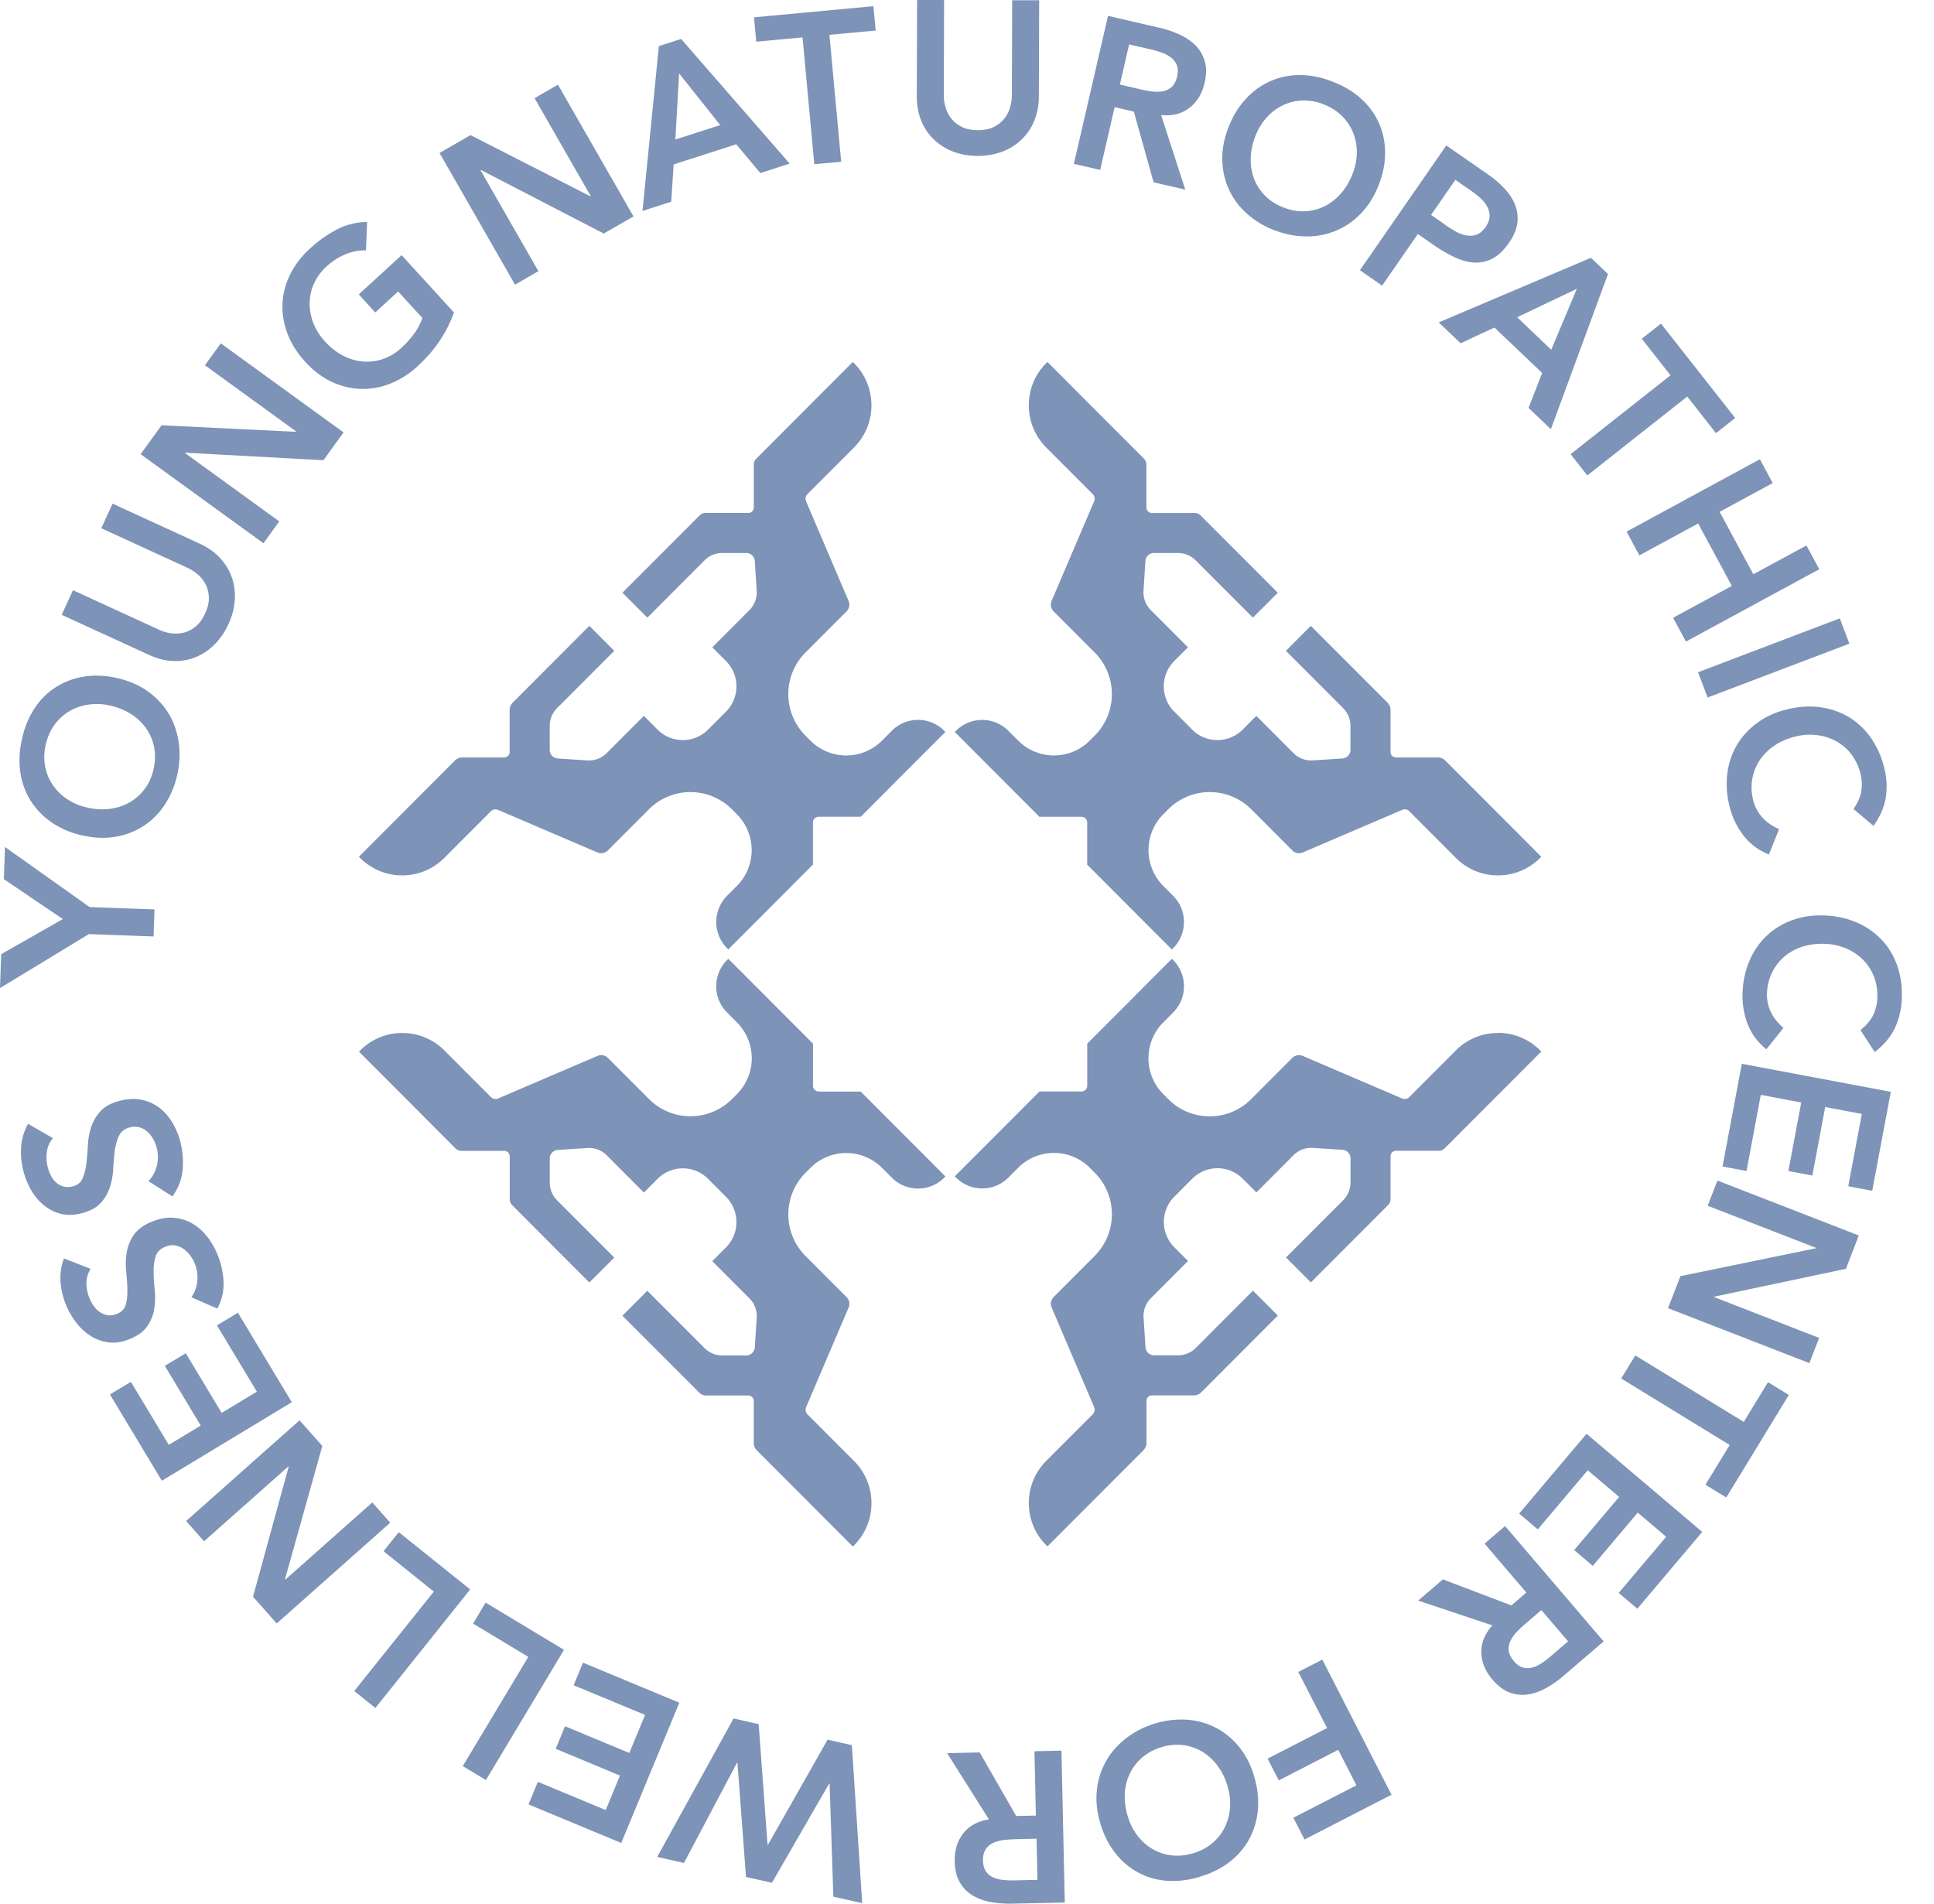
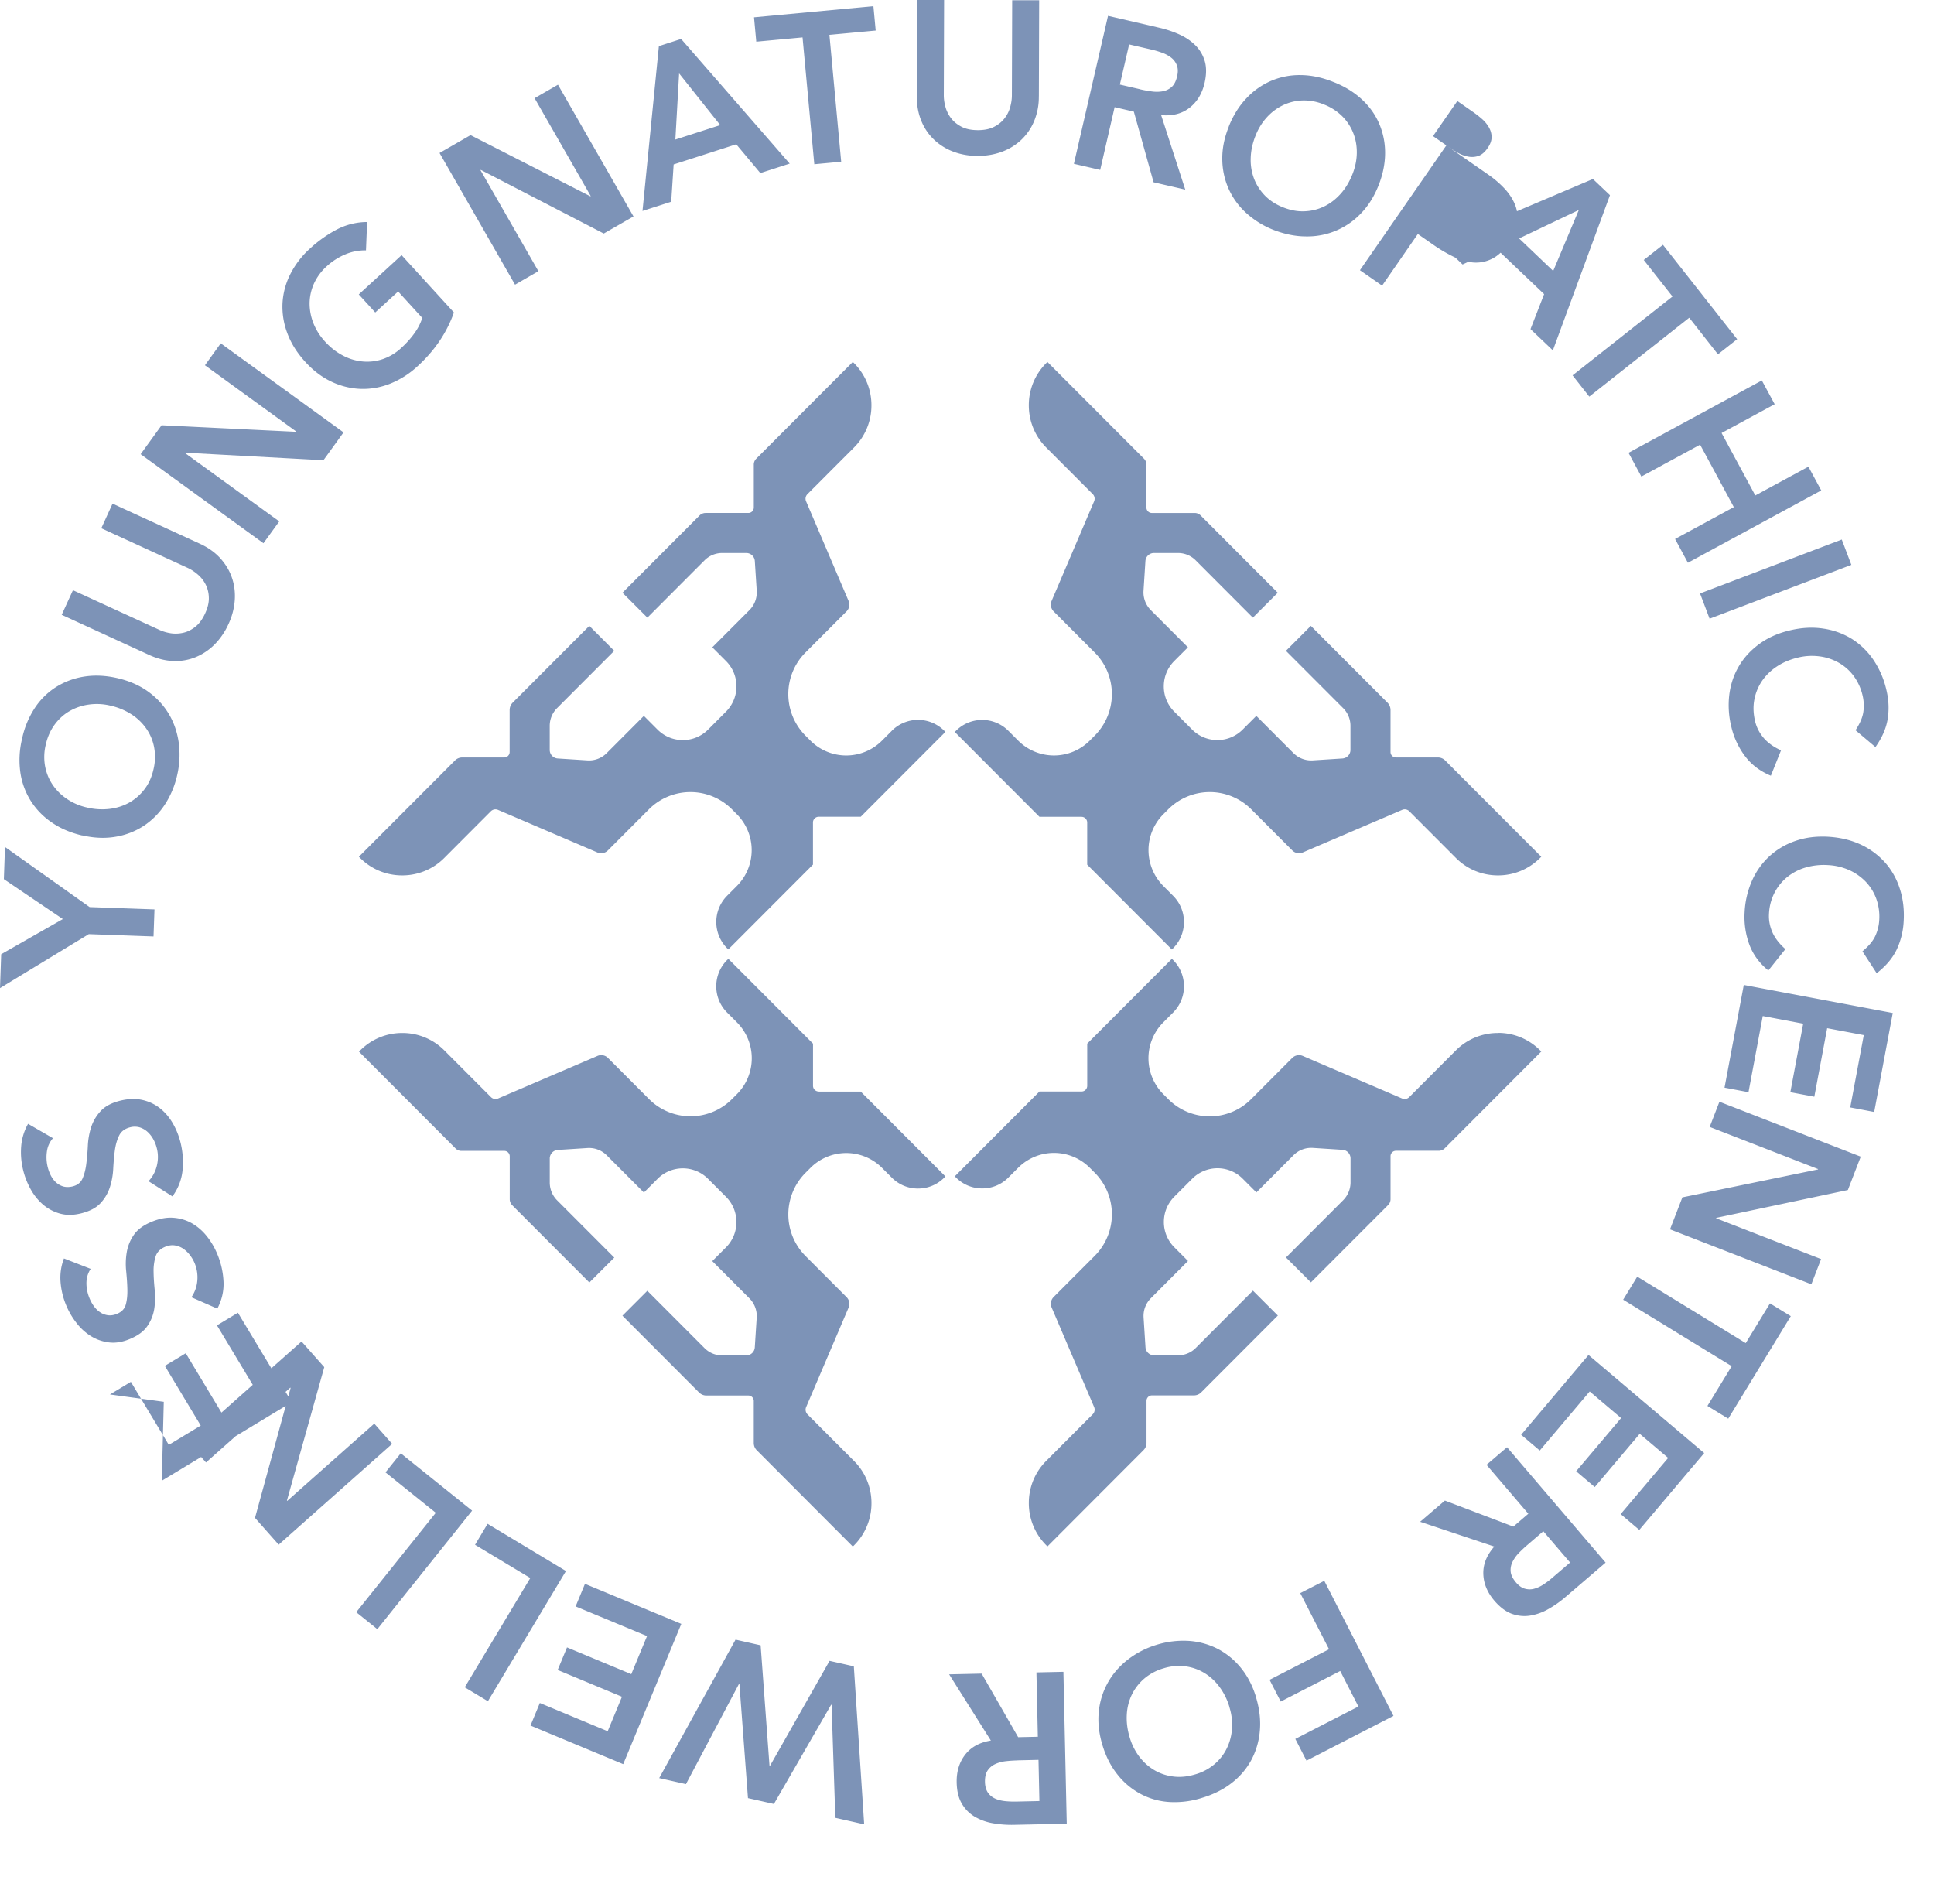
<svg xmlns="http://www.w3.org/2000/svg" width="127" height="125" fill="none">
-   <path fill="#7D93B7" d="M53.763 71.669a.375.375 0 0 1-.375-.376v-2.766l-5.56-5.57-.079.078a2.423 2.423 0 0 0-.715 1.725c0 .654.254 1.264.715 1.725l.648.65a3.336 3.336 0 0 1 0 4.702l-.332.332a3.85 3.85 0 0 1-5.443 0l-2.698-2.703a.622.622 0 0 0-.691-.133l-6.521 2.793a.425.425 0 0 1-.477-.094l-3.053-3.058a3.877 3.877 0 0 0-2.765-1.147 3.877 3.877 0 0 0-2.765 1.147l-.078.078 6.342 6.356a.54.54 0 0 0 .39.16h2.812c.195 0 .355.161.355.357v2.816a.56.56 0 0 0 .16.392l5.069 5.077 1.636-1.635-3.757-3.763a1.655 1.655 0 0 1-.48-1.162v-1.58c0-.298.23-.544.527-.564l1.949-.125c.472-.031.933.145 1.265.477l2.44 2.445.902-.903a2.339 2.339 0 0 1 3.308 0l1.183 1.185c.441.442.683 1.033.683 1.659a2.34 2.34 0 0 1-.683 1.658l-.902.904 2.44 2.445c.332.332.508.794.477 1.267l-.125 1.952a.564.564 0 0 1-.563.528h-1.577c-.437 0-.851-.172-1.16-.48l-3.756-3.764-1.636 1.635 5.033 5.043c.129.129.3.199.48.199h2.757c.195 0 .355.16.355.356v2.762c0 .18.07.352.2.48l6.306 6.319.078-.079a3.89 3.89 0 0 0 1.144-2.77 3.89 3.89 0 0 0-1.144-2.769l-3.054-3.059a.44.44 0 0 1-.093-.477l2.788-6.533a.625.625 0 0 0-.133-.692l-2.698-2.703a3.868 3.868 0 0 1 0-5.454l.332-.332a3.321 3.321 0 0 1 4.693 0l.645.645a2.41 2.41 0 0 0 1.721.716c.653 0 1.262-.254 1.723-.716l.078-.078-5.56-5.57h-2.761v-.008Zm17.256-18.036c.206 0 .374.168.374.375v2.766l5.56 5.57.079-.078c.46-.461.715-1.072.715-1.725s-.254-1.263-.715-1.725l-.644-.646a3.336 3.336 0 0 1 0-4.702l.331-.332a3.85 3.85 0 0 1 5.444 0l2.698 2.703a.623.623 0 0 0 .691.133l6.521-2.793a.425.425 0 0 1 .477.094l3.053 3.059a3.877 3.877 0 0 0 2.765 1.146 3.878 3.878 0 0 0 2.765-1.146l.078-.078-6.307-6.318a.676.676 0 0 0-.48-.2h-2.757a.357.357 0 0 1-.355-.355v-2.762a.688.688 0 0 0-.2-.481l-5.033-5.043-1.636 1.64 3.757 3.762c.308.31.48.724.48 1.162v1.58c0 .298-.23.544-.527.564l-1.949.125a1.65 1.65 0 0 1-1.265-.477l-2.44-2.445-.902.904a2.342 2.342 0 0 1-3.308 0l-1.183-1.186a2.333 2.333 0 0 1-.683-1.658c0-.626.242-1.213.683-1.659l.902-.904-2.44-2.444a1.648 1.648 0 0 1-.477-1.268l.125-1.952a.564.564 0 0 1 .563-.528h1.577c.437 0 .851.172 1.16.481l3.756 3.763 1.636-1.635-5.068-5.077a.542.542 0 0 0-.39-.16h-2.812a.357.357 0 0 1-.356-.357V30.51a.56.56 0 0 0-.16-.392l-6.341-6.352-.078.078a3.891 3.891 0 0 0-1.144 2.77c0 1.048.406 2.03 1.144 2.77l3.053 3.058c.125.125.16.313.09.477l-2.788 6.533a.625.625 0 0 0 .133.693l2.698 2.703a3.867 3.867 0 0 1 0 5.453l-.332.332a3.321 3.321 0 0 1-4.693 0l-.648-.649a2.431 2.431 0 0 0-3.44 0l-.079.078 5.56 5.57h2.761Zm-12.456-5.649-.648.65a3.321 3.321 0 0 1-4.693 0l-.332-.333a3.868 3.868 0 0 1 0-5.453l2.698-2.703a.625.625 0 0 0 .133-.693l-2.788-6.533a.427.427 0 0 1 .093-.477l3.054-3.059a3.891 3.891 0 0 0 1.144-2.77c0-1.048-.406-2.03-1.144-2.77l-.078-.077-6.342 6.353a.544.544 0 0 0-.16.39v2.817c0 .196-.16.356-.355.356h-2.812a.559.559 0 0 0-.39.16l-5.068 5.078 1.636 1.635 3.756-3.763a1.632 1.632 0 0 1 1.16-.481h1.577c.297 0 .543.23.563.528l.125 1.952a1.65 1.65 0 0 1-.477 1.268l-2.44 2.444.902.904c.441.442.683 1.033.683 1.659a2.34 2.34 0 0 1-.683 1.658l-1.183 1.186a2.325 2.325 0 0 1-1.656.684c-.625 0-1.21-.242-1.656-.684l-.902-.904-2.44 2.445a1.636 1.636 0 0 1-1.265.477l-1.949-.125a.564.564 0 0 1-.527-.563v-1.58c0-.439.172-.853.48-1.163l3.757-3.763-1.636-1.639-5.034 5.043a.688.688 0 0 0-.199.48v2.762c0 .196-.16.356-.355.356h-2.757a.67.67 0 0 0-.48.2l-6.307 6.318.078.078a3.877 3.877 0 0 0 2.765 1.146 3.877 3.877 0 0 0 2.765-1.146l3.053-3.06a.431.431 0 0 1 .477-.093l6.52 2.793c.239.102.508.05.692-.133l2.698-2.703a3.85 3.85 0 0 1 5.444 0l.331.332a3.336 3.336 0 0 1 0 4.702l-.644.646a2.442 2.442 0 0 0 0 3.446l.078.078 5.56-5.57v-2.766c0-.207.169-.375.376-.375h2.76l5.56-5.57-.077-.079a2.432 2.432 0 0 0-3.44 0v.004Zm39.801 19.843a3.883 3.883 0 0 0-2.765 1.147l-3.053 3.058a.431.431 0 0 1-.477.094l-6.52-2.793a.63.63 0 0 0-.692.133L82.16 72.17a3.825 3.825 0 0 1-2.722 1.13 3.825 3.825 0 0 1-2.721-1.13l-.332-.333a3.336 3.336 0 0 1 0-4.702l.648-.65c.46-.461.715-1.071.715-1.725 0-.653-.254-1.263-.715-1.725l-.078-.078-5.56 5.57v2.766a.375.375 0 0 1-.376.376h-2.76l-5.56 5.57.077.078c.461.462 1.07.716 1.722.716a2.41 2.41 0 0 0 1.722-.716l.645-.645a3.321 3.321 0 0 1 4.693 0l.332.332a3.868 3.868 0 0 1 0 5.454l-2.698 2.703a.625.625 0 0 0-.133.692l2.788 6.533a.432.432 0 0 1-.09.477l-3.053 3.06a3.891 3.891 0 0 0-1.144 2.769 3.89 3.89 0 0 0 1.144 2.769l.078.079 6.306-6.318c.13-.129.2-.301.2-.481v-2.762c0-.195.16-.356.355-.356H78.4c.18 0 .351-.07.48-.2l5.033-5.042-1.636-1.635-3.756 3.763a1.633 1.633 0 0 1-1.16.481h-1.578a.564.564 0 0 1-.562-.528l-.125-1.952c-.031-.47.145-.935.477-1.267l2.44-2.445-.902-.904a2.334 2.334 0 0 1-.683-1.658c0-.626.242-1.213.683-1.659l1.183-1.185a2.342 2.342 0 0 1 3.308 0l.902.903 2.44-2.445a1.636 1.636 0 0 1 1.265-.477l1.949.125c.297.02.527.266.527.564v1.58c0 .43-.176.857-.48 1.162l-3.757 3.763 1.636 1.635 5.069-5.077a.545.545 0 0 0 .16-.391v-2.817c0-.196.16-.356.355-.356h2.812a.566.566 0 0 0 .39-.16l6.342-6.357-.078-.078a3.878 3.878 0 0 0-2.765-1.146l-.004.007ZM5.826 61.34 0 64.88l.078-2.225 4.05-2.308-3.874-2.621.074-2.113 5.557 3.947 4.26.153-.063 1.776-4.256-.153v.004Zm-.42-6.48c-.777-.18-1.453-.47-2.03-.873a4.823 4.823 0 0 1-1.38-1.44 4.79 4.79 0 0 1-.663-1.857 5.867 5.867 0 0 1 .11-2.152 5.898 5.898 0 0 1 .815-2.01 4.682 4.682 0 0 1 1.398-1.401 4.874 4.874 0 0 1 1.863-.7c.691-.11 1.421-.078 2.198.101.758.177 1.418.462 1.98.861.562.399 1.015.88 1.359 1.44.344.559.566 1.185.672 1.873a5.917 5.917 0 0 1-.09 2.18 5.89 5.89 0 0 1-.836 1.983 4.86 4.86 0 0 1-1.398 1.384 4.82 4.82 0 0 1-1.839.697c-.68.113-1.398.082-2.16-.094v.008Zm.304-1.839a4.26 4.26 0 0 0 1.496.09c.476-.059.906-.2 1.292-.418.387-.22.719-.513.996-.877s.473-.798.586-1.302a3.45 3.45 0 0 0 .043-1.436 3.19 3.19 0 0 0-.512-1.232 3.477 3.477 0 0 0-.98-.943 4.294 4.294 0 0 0-1.382-.571 3.776 3.776 0 0 0-1.414-.07 3.467 3.467 0 0 0-1.261.426c-.383.219-.71.516-.984.888-.273.371-.469.81-.582 1.31a3.417 3.417 0 0 0-.047 1.428c.086.45.25.857.5 1.22.246.364.562.677.949.935a3.8 3.8 0 0 0 1.3.552ZM13.12 35.7c.546.25.996.57 1.347.957.351.392.61.818.765 1.284.16.465.219.958.184 1.478a4.462 4.462 0 0 1-.414 1.561 4.55 4.55 0 0 1-.91 1.334 3.799 3.799 0 0 1-1.238.833 3.49 3.49 0 0 1-1.472.255c-.523-.016-1.058-.153-1.6-.403l-5.73-2.63.739-1.615 5.677 2.605c.223.102.469.177.742.22.274.043.55.03.828-.032.277-.062.539-.195.793-.395.25-.2.465-.493.64-.876.176-.383.258-.736.242-1.056a1.988 1.988 0 0 0-.218-.86 2.137 2.137 0 0 0-.516-.646c-.21-.18-.43-.321-.648-.423l-5.678-2.605.738-1.616 5.729 2.63Zm-3.888-5.873 1.379-1.905 8.82.43.017-.023-5.99-4.346 1.038-1.44 8.064 5.848-1.32 1.827-9.071-.493-.016.024 6.185 4.487L17.3 35.67l-8.064-5.848-.004.004Zm20.572-9.299c-.465 1.314-1.257 2.488-2.378 3.513a5.794 5.794 0 0 1-1.812 1.154 4.8 4.8 0 0 1-1.937.34 4.867 4.867 0 0 1-1.91-.473c-.624-.294-1.198-.728-1.721-1.303-.539-.59-.93-1.212-1.175-1.873a4.901 4.901 0 0 1-.32-1.968 4.792 4.792 0 0 1 .507-1.905 5.768 5.768 0 0 1 1.312-1.706 8.227 8.227 0 0 1 1.761-1.244 4.35 4.35 0 0 1 1.976-.485l-.074 1.862a3.27 3.27 0 0 0-1.34.254 4.18 4.18 0 0 0-1.234.787 3.453 3.453 0 0 0-.847 1.15 3.24 3.24 0 0 0-.281 1.287c0 .442.082.876.25 1.306.172.43.422.83.757 1.197.36.396.754.704 1.18.924a3.41 3.41 0 0 0 1.3.39c.441.04.882-.01 1.316-.156a3.395 3.395 0 0 0 1.222-.739c.332-.305.617-.622.855-.954a3.65 3.65 0 0 0 .52-1.01l-1.586-1.737-1.503 1.377-1.082-1.185 2.812-2.578 3.436 3.763-.004.012Zm-.943-10.482L30.9 8.872l7.868 4.017.023-.015-3.686-6.427 1.535-.885 4.959 8.65-1.952 1.122-8.072-4.178-.023.016 3.803 6.635-1.534.884-4.96-8.65v.005Zm14.406-7.018 1.46-.47 7.13 8.184-1.928.622-1.582-1.89-4.111 1.323-.16 2.449-1.886.606 1.077-10.824Zm4.026 5.183L44.595 4.82l-.246 4.342 2.944-.947v-.004ZM52.7 2.456l-3.038.282-.148-1.6 7.84-.732.149 1.6-3.038.282.773 8.332-1.765.164-.773-8.332v.004Zm15.516 3.877a4.1 4.1 0 0 1-.312 1.628 3.614 3.614 0 0 1-.848 1.228 3.76 3.76 0 0 1-1.269.778c-.488.18-1.019.27-1.59.27-.57 0-1.1-.094-1.588-.277a3.736 3.736 0 0 1-1.27-.787 3.51 3.51 0 0 1-.839-1.236c-.2-.485-.3-1.029-.297-1.627l.02-6.31h1.773l-.02 6.259c0 .243.035.5.11.767.074.266.199.516.37.739.172.227.402.41.688.56.285.148.64.219 1.062.222.421 0 .777-.07 1.062-.215.285-.144.515-.328.691-.555.176-.223.3-.47.375-.74.074-.266.113-.524.113-.766l.02-6.255h1.772l-.02 6.317h-.003Zm4.541-5.293 3.37.781c.465.106.906.255 1.32.442.414.188.765.427 1.054.716.289.29.492.634.613 1.037.117.403.113.88-.012 1.428-.164.704-.492 1.248-.992 1.635s-1.12.548-1.862.477l1.585 4.894-2.081-.481-1.296-4.64-1.262-.293-.948 4.12-1.727-.4 2.242-9.717h-.004Zm2.12 4.826c.246.059.496.102.75.137.25.035.492.032.715-.008.226-.039.421-.133.593-.281.168-.149.29-.384.363-.704.067-.282.059-.525-.02-.728a1.135 1.135 0 0 0-.374-.5 2.18 2.18 0 0 0-.597-.321 5.841 5.841 0 0 0-.668-.2l-1.492-.344-.609 2.636 1.343.31-.004.003Zm5.809 2.448c.296-.74.687-1.365 1.175-1.874a4.852 4.852 0 0 1 1.632-1.142 4.774 4.774 0 0 1 1.937-.368c.687.008 1.39.157 2.105.442.726.282 1.343.653 1.855 1.119.511.461.898.997 1.163 1.596a4.84 4.84 0 0 1 .402 1.952c0 .7-.144 1.42-.44 2.16-.29.723-.676 1.333-1.157 1.826a4.844 4.844 0 0 1-3.584 1.498c-.695 0-1.406-.144-2.132-.422a5.812 5.812 0 0 1-1.828-1.135 4.803 4.803 0 0 1-1.148-1.6 4.882 4.882 0 0 1-.402-1.928c-.008-.692.137-1.397.426-2.12l-.004-.004Zm1.765.587c-.2.496-.305.985-.32 1.463a3.48 3.48 0 0 0 .21 1.345c.157.419.395.79.711 1.12.316.328.715.59 1.195.781.48.192.949.282 1.41.263.46-.016.89-.122 1.292-.317.402-.192.761-.47 1.082-.826.32-.356.578-.786.777-1.283.183-.461.28-.923.289-1.385.008-.461-.067-.9-.227-1.31a3.209 3.209 0 0 0-.722-1.111 3.495 3.495 0 0 0-1.203-.779 3.438 3.438 0 0 0-1.402-.266 3.226 3.226 0 0 0-1.28.306 3.424 3.424 0 0 0-1.067.794c-.312.34-.562.74-.745 1.205Zm12.529.654 2.75 1.909c.394.274.745.575 1.058.907.312.333.542.685.695 1.056.152.376.203.771.16 1.19-.047.418-.227.856-.543 1.314-.36.516-.734.872-1.132 1.064a2.333 2.333 0 0 1-1.227.239 3.593 3.593 0 0 1-1.288-.376 9.85 9.85 0 0 1-1.308-.77l-1.039-.724-2.347 3.391-1.456-1.013 5.674-8.195.003.008Zm-.129 5.175c.207.145.43.286.664.426.235.141.473.24.715.29.242.055.476.047.703-.027.226-.07.437-.247.628-.525.176-.254.262-.492.258-.72 0-.226-.062-.438-.175-.637a2.15 2.15 0 0 0-.457-.552 6.662 6.662 0 0 0-.578-.453l-1.039-.724-1.597 2.304.879.61v.008Zm9.628 2.204 1.113 1.056-3.749 10.19-1.468-1.396.894-2.297-3.132-2.98-2.222 1.032-1.437-1.369 9.997-4.244.004.008Zm-2.613 6.028 1.68-3.998-3.92 1.866 2.24 2.136v-.004Zm7.835 1.683-1.89-2.401 1.261-.994 4.873 6.196-1.261.994-1.886-2.402-6.564 5.18-1.097-1.397 6.564-5.18v.005Zm5.864 5.511.844 1.561-3.487 1.89 2.214 4.1 3.487-1.89.843 1.56-8.755 4.75-.843-1.561 3.858-2.093-2.214-4.1-3.858 2.093-.843-1.56 8.754-4.75Zm5.25 10.449.629 1.66-9.309 3.535-.629-1.658 9.309-3.54v.004Zm.903 12.515c.297-.45.469-.856.516-1.22a2.888 2.888 0 0 0-.051-1.052 3.5 3.5 0 0 0-.594-1.299 3.185 3.185 0 0 0-.991-.868 3.446 3.446 0 0 0-1.266-.411 3.837 3.837 0 0 0-1.409.086c-.52.125-.98.32-1.379.587a3.528 3.528 0 0 0-.972.95 3.24 3.24 0 0 0-.5 1.229c-.086.45-.066.927.055 1.428.094.39.281.75.554 1.075.278.325.656.599 1.144.818l-.667 1.666c-.707-.293-1.273-.72-1.699-1.287a5.126 5.126 0 0 1-.894-1.913 5.86 5.86 0 0 1-.133-2.147c.09-.685.305-1.307.637-1.862.332-.56.781-1.04 1.339-1.448.558-.406 1.214-.7 1.972-.88.773-.188 1.511-.23 2.206-.125a4.9 4.9 0 0 1 1.874.669 4.832 4.832 0 0 1 1.422 1.37 5.85 5.85 0 0 1 .859 1.975c.16.657.187 1.294.09 1.913-.098.618-.367 1.236-.805 1.854l-1.308-1.103v-.004Zm.455 14.518c.414-.344.695-.68.848-1.017a2.84 2.84 0 0 0 .253-1.02 3.474 3.474 0 0 0-.195-1.417 3.23 3.23 0 0 0-.695-1.119 3.506 3.506 0 0 0-1.089-.762 3.877 3.877 0 0 0-1.375-.325 4.281 4.281 0 0 0-1.488.16 3.485 3.485 0 0 0-1.206.63 3.253 3.253 0 0 0-.832 1.033 3.353 3.353 0 0 0-.359 1.385c-.024.403.051.802.219 1.193.171.391.456.763.859 1.115l-1.121 1.404c-.594-.485-1.011-1.06-1.254-1.721a5.236 5.236 0 0 1-.304-2.093 5.82 5.82 0 0 1 .492-2.097 4.835 4.835 0 0 1 1.148-1.6 4.846 4.846 0 0 1 1.699-.997c.652-.227 1.366-.317 2.143-.274.797.047 1.511.219 2.148.516a4.917 4.917 0 0 1 1.601 1.186c.433.489.754 1.064.964 1.72.211.658.297 1.37.25 2.14a4.923 4.923 0 0 1-.464 1.859c-.274.563-.707 1.075-1.308 1.541l-.934-1.436v-.004Zm1.989 4.056-1.218 6.494-1.574-.298.89-4.749-2.405-.453-.843 4.498-1.574-.297.843-4.499-2.655-.5-.937 4.999-1.574-.297 1.265-6.744 9.786 1.842-.004.004Zm-2.1 9.424-.847 2.195-8.642 1.827-.012.027 6.896 2.68-.64 1.655-9.282-3.607.812-2.1 8.899-1.832.012-.027-7.118-2.766.64-1.654 9.282 3.606v-.004Zm-7.555 12.248 1.593-2.61 1.367.838-4.108 6.732-1.367-.837 1.593-2.61-7.126-4.365.925-1.514 7.127 4.366h-.004Zm-2.728 7.221-4.26 5.043-1.223-1.037 3.117-3.689-1.867-1.584-2.952 3.497-1.222-1.037 2.952-3.493-2.062-1.748-3.28 3.88-1.222-1.037 4.424-5.238 7.599 6.443h-.004Zm-6.471 7.189-2.628 2.254a6.924 6.924 0 0 1-1.14.802 3.543 3.543 0 0 1-1.199.426c-.402.063-.804.02-1.199-.121-.394-.145-.773-.431-1.14-.857-.468-.548-.71-1.138-.726-1.768-.016-.63.226-1.228.722-1.788l-4.87-1.627 1.625-1.393 4.495 1.71.984-.845-2.745-3.212 1.347-1.154 6.474 7.577v-.004Zm-5.139-1.157a8.7 8.7 0 0 0-.554.52 2.32 2.32 0 0 0-.418.583 1.189 1.189 0 0 0-.125.645c.02.223.137.462.348.712.187.219.386.36.597.415.207.055.418.055.625-.008.207-.059.41-.157.613-.293.199-.133.386-.274.554-.423l1.164-.997-1.757-2.054-1.047.9Zm-8.787 11.222-5.717 2.942-.734-1.428 4.143-2.128-1.195-2.332-3.905 2.007-.734-1.428 3.905-2.007-1.89-3.685 1.578-.809 4.545 8.872.004-.004Zm-9.025-1.196c.227.763.309 1.498.242 2.198a4.933 4.933 0 0 1-.566 1.913 4.78 4.78 0 0 1-1.285 1.495c-.542.422-1.183.743-1.92.966a5.932 5.932 0 0 1-2.148.281 4.6 4.6 0 0 1-1.902-.528 4.79 4.79 0 0 1-1.527-1.279c-.437-.544-.77-1.201-.996-1.964-.222-.747-.3-1.463-.23-2.151a4.85 4.85 0 0 1 .582-1.893c.316-.575.75-1.08 1.296-1.514a5.87 5.87 0 0 1 1.933-.998 5.923 5.923 0 0 1 2.136-.25 4.895 4.895 0 0 1 1.894.536 4.87 4.87 0 0 1 1.511 1.259c.434.536.761 1.178.984 1.925l-.004.004Zm-1.745.641a4.195 4.195 0 0 0-.66-1.345 3.468 3.468 0 0 0-1-.92c-.382-.23-.8-.375-1.253-.434a3.412 3.412 0 0 0-1.422.133 3.424 3.424 0 0 0-1.265.673 3.27 3.27 0 0 0-.816 1.052 3.42 3.42 0 0 0-.332 1.319c-.027.477.035.974.188 1.486.14.477.355.9.632 1.268.281.367.61.661.992.888.379.223.797.363 1.254.418.456.055.933.008 1.425-.141a3.39 3.39 0 0 0 1.261-.665c.347-.293.62-.641.812-1.036a3.46 3.46 0 0 0 .344-1.287 3.829 3.829 0 0 0-.164-1.409h.004Zm-10.687 7.635-3.46.074a7.013 7.013 0 0 1-1.386-.102 3.56 3.56 0 0 1-1.199-.43 2.372 2.372 0 0 1-.847-.857c-.215-.36-.328-.825-.34-1.389-.015-.723.172-1.333.559-1.83.386-.497.948-.806 1.687-.923l-2.742-4.35 2.136-.047 2.398 4.174 1.292-.028-.093-4.225 1.772-.039.219 9.972h.004Zm-3.241-4.155a8.377 8.377 0 0 0-.758.051c-.253.027-.484.09-.69.184-.212.094-.38.235-.505.418-.128.188-.187.442-.18.771.009.29.075.524.2.7.125.176.289.305.488.391.2.087.418.137.656.161.238.023.473.031.7.027l1.53-.035-.059-2.703-1.378.031-.004.004Zm-10.066 4.197-1.894-.427-.246-7.42-.027-.008-3.76 6.517-1.703-.384-.562-7.491-.028-.008-3.483 6.58-1.757-.395 5.014-9.091 1.648.372.582 7.913.027.008 3.917-6.9 1.593.359.68 10.379v-.004Zm-15.819-3.95-6.092-2.535.613-1.482 4.456 1.854.937-2.265-4.221-1.757.613-1.482 4.22 1.756 1.035-2.499-4.69-1.949.614-1.482 6.326 2.629-3.815 9.212h.004Zm-8.889-4.133-1.52-.915 4.304-7.175-3.628-2.183.824-1.377 5.147 3.099-5.127 8.551Zm-7.264-4.735-1.382-1.111 5.224-6.528-3.303-2.653 1.003-1.251 4.686 3.763-6.224 7.784-.004-.004Zm-6.472-5.544-1.558-1.76 2.339-8.532-.02-.02-5.537 4.914-1.175-1.33 7.45-6.615 1.492 1.686-2.453 8.762.02.02 5.717-5.074 1.175 1.33-7.45 6.615v.004Zm-7.548-9.382L7.22 91.562l1.374-.829 2.491 4.139 2.097-1.268-2.358-3.92 1.374-.829 2.359 3.92 2.311-1.397-2.62-4.353 1.375-.83 3.538 5.876-8.525 5.152-.011-.004ZM5.947 83.328c-.18.277-.27.586-.27.923 0 .34.067.669.2.99.078.191.175.367.292.528.118.16.25.293.407.395.152.105.324.168.511.195.188.024.387-.004.594-.09.312-.129.507-.332.581-.618.079-.285.11-.614.102-.986-.008-.371-.035-.77-.078-1.2a4.576 4.576 0 0 1 .039-1.249 2.83 2.83 0 0 1 .465-1.134c.242-.352.636-.641 1.183-.864.496-.204.964-.29 1.405-.259.446.032.848.153 1.219.36.367.212.699.493.984.853.289.36.523.763.707 1.217.234.575.363 1.165.39 1.772.027.61-.11 1.197-.406 1.764l-1.703-.747c.223-.325.352-.685.387-1.08a2.428 2.428 0 0 0-.168-1.142 2.337 2.337 0 0 0-.312-.54 1.915 1.915 0 0 0-.445-.426 1.342 1.342 0 0 0-.551-.215c-.2-.032-.402 0-.613.082-.34.137-.555.352-.648.645a3.166 3.166 0 0 0-.133.998c.004.371.031.774.074 1.2.043.43.031.846-.031 1.245a2.711 2.711 0 0 1-.453 1.126c-.238.352-.629.638-1.175.86-.477.196-.93.267-1.355.212a2.916 2.916 0 0 1-1.18-.415 3.566 3.566 0 0 1-.956-.88 4.938 4.938 0 0 1-.68-1.181 4.931 4.931 0 0 1-.355-1.506 3.505 3.505 0 0 1 .226-1.53l1.754.685-.008.011Zm-2.463-8.597a1.624 1.624 0 0 0-.402.873 2.668 2.668 0 0 0 .254 1.576c.09.176.203.329.34.454.136.125.297.215.476.27.184.05.383.05.602 0 .328-.078.55-.255.667-.525.117-.27.2-.59.246-.958.047-.368.082-.767.102-1.197.02-.43.097-.841.222-1.228.13-.387.336-.74.63-1.052.292-.314.721-.536 1.295-.677.52-.125.996-.141 1.43-.043.433.097.816.277 1.152.54.332.262.617.594.847.99.23.398.406.832.52 1.31a5.35 5.35 0 0 1 .12 1.81 3.467 3.467 0 0 1-.663 1.683l-1.57-.998c.27-.285.449-.621.546-1.009.094-.383.098-.77 0-1.154a2.372 2.372 0 0 0-.226-.583 1.882 1.882 0 0 0-.379-.489 1.376 1.376 0 0 0-.511-.297 1.173 1.173 0 0 0-.617-.012c-.356.086-.602.266-.738.54-.137.274-.23.599-.282.966-.05.368-.085.771-.109 1.201a4.68 4.68 0 0 1-.219 1.229 2.788 2.788 0 0 1-.616 1.048c-.286.313-.719.536-1.293.677-.5.121-.96.125-1.374.008a2.926 2.926 0 0 1-1.106-.587 3.677 3.677 0 0 1-.816-1.013 5.087 5.087 0 0 1-.496-1.272 4.895 4.895 0 0 1-.125-1.541 3.56 3.56 0 0 1 .453-1.479l1.629.94h.011Z" />
+   <path fill="#7D93B7" d="M53.763 71.669a.375.375 0 0 1-.375-.376v-2.766l-5.56-5.57-.079.078a2.423 2.423 0 0 0-.715 1.725c0 .654.254 1.264.715 1.725l.648.65a3.336 3.336 0 0 1 0 4.702l-.332.332a3.85 3.85 0 0 1-5.443 0l-2.698-2.703a.622.622 0 0 0-.691-.133l-6.521 2.793a.425.425 0 0 1-.477-.094l-3.053-3.058a3.877 3.877 0 0 0-2.765-1.147 3.877 3.877 0 0 0-2.765 1.147l-.078.078 6.342 6.356a.54.54 0 0 0 .39.16h2.812c.195 0 .355.161.355.357v2.816a.56.56 0 0 0 .16.392l5.069 5.077 1.636-1.635-3.757-3.763a1.655 1.655 0 0 1-.48-1.162v-1.58c0-.298.23-.544.527-.564l1.949-.125c.472-.031.933.145 1.265.477l2.44 2.445.902-.903a2.339 2.339 0 0 1 3.308 0l1.183 1.185c.441.442.683 1.033.683 1.659a2.34 2.34 0 0 1-.683 1.658l-.902.904 2.44 2.445c.332.332.508.794.477 1.267l-.125 1.952a.564.564 0 0 1-.563.528h-1.577c-.437 0-.851-.172-1.16-.48l-3.756-3.764-1.636 1.635 5.033 5.043c.129.129.3.199.48.199h2.757c.195 0 .355.16.355.356v2.762c0 .18.07.352.2.48l6.306 6.319.078-.079a3.89 3.89 0 0 0 1.144-2.77 3.89 3.89 0 0 0-1.144-2.769l-3.054-3.059a.44.44 0 0 1-.093-.477l2.788-6.533a.625.625 0 0 0-.133-.692l-2.698-2.703a3.868 3.868 0 0 1 0-5.454l.332-.332a3.321 3.321 0 0 1 4.693 0l.645.645a2.41 2.41 0 0 0 1.721.716c.653 0 1.262-.254 1.723-.716l.078-.078-5.56-5.57h-2.761v-.008Zm17.256-18.036c.206 0 .374.168.374.375v2.766l5.56 5.57.079-.078c.46-.461.715-1.072.715-1.725s-.254-1.263-.715-1.725l-.644-.646a3.336 3.336 0 0 1 0-4.702l.331-.332a3.85 3.85 0 0 1 5.444 0l2.698 2.703a.623.623 0 0 0 .691.133l6.521-2.793a.425.425 0 0 1 .477.094l3.053 3.059a3.877 3.877 0 0 0 2.765 1.146 3.878 3.878 0 0 0 2.765-1.146l.078-.078-6.307-6.318a.676.676 0 0 0-.48-.2h-2.757a.357.357 0 0 1-.355-.355v-2.762a.688.688 0 0 0-.2-.481l-5.033-5.043-1.636 1.64 3.757 3.762c.308.31.48.724.48 1.162v1.58c0 .298-.23.544-.527.564l-1.949.125a1.65 1.65 0 0 1-1.265-.477l-2.44-2.445-.902.904a2.342 2.342 0 0 1-3.308 0l-1.183-1.186a2.333 2.333 0 0 1-.683-1.658c0-.626.242-1.213.683-1.659l.902-.904-2.44-2.444a1.648 1.648 0 0 1-.477-1.268l.125-1.952a.564.564 0 0 1 .563-.528h1.577c.437 0 .851.172 1.16.481l3.756 3.763 1.636-1.635-5.068-5.077a.542.542 0 0 0-.39-.16h-2.812a.357.357 0 0 1-.356-.357V30.51a.56.56 0 0 0-.16-.392l-6.341-6.352-.078.078a3.891 3.891 0 0 0-1.144 2.77c0 1.048.406 2.03 1.144 2.77l3.053 3.058c.125.125.16.313.09.477l-2.788 6.533a.625.625 0 0 0 .133.693l2.698 2.703a3.867 3.867 0 0 1 0 5.453l-.332.332a3.321 3.321 0 0 1-4.693 0l-.648-.649a2.431 2.431 0 0 0-3.44 0l-.079.078 5.56 5.57h2.761Zm-12.456-5.649-.648.65a3.321 3.321 0 0 1-4.693 0l-.332-.333a3.868 3.868 0 0 1 0-5.453l2.698-2.703a.625.625 0 0 0 .133-.693l-2.788-6.533a.427.427 0 0 1 .093-.477l3.054-3.059a3.891 3.891 0 0 0 1.144-2.77c0-1.048-.406-2.03-1.144-2.77l-.078-.077-6.342 6.353a.544.544 0 0 0-.16.39v2.817c0 .196-.16.356-.355.356h-2.812a.559.559 0 0 0-.39.16l-5.068 5.078 1.636 1.635 3.756-3.763a1.632 1.632 0 0 1 1.16-.481h1.577c.297 0 .543.23.563.528l.125 1.952a1.65 1.65 0 0 1-.477 1.268l-2.44 2.444.902.904c.441.442.683 1.033.683 1.659a2.34 2.34 0 0 1-.683 1.658l-1.183 1.186a2.325 2.325 0 0 1-1.656.684c-.625 0-1.21-.242-1.656-.684l-.902-.904-2.44 2.445a1.636 1.636 0 0 1-1.265.477l-1.949-.125a.564.564 0 0 1-.527-.563v-1.58c0-.439.172-.853.48-1.163l3.757-3.763-1.636-1.639-5.034 5.043a.688.688 0 0 0-.199.48v2.762c0 .196-.16.356-.355.356h-2.757a.67.67 0 0 0-.48.2l-6.307 6.318.078.078a3.877 3.877 0 0 0 2.765 1.146 3.877 3.877 0 0 0 2.765-1.146l3.053-3.06a.431.431 0 0 1 .477-.093l6.52 2.793c.239.102.508.05.692-.133l2.698-2.703a3.85 3.85 0 0 1 5.444 0l.331.332a3.336 3.336 0 0 1 0 4.702l-.644.646a2.442 2.442 0 0 0 0 3.446l.078.078 5.56-5.57v-2.766c0-.207.169-.375.376-.375h2.76l5.56-5.57-.077-.079a2.432 2.432 0 0 0-3.44 0v.004Zm39.801 19.843a3.883 3.883 0 0 0-2.765 1.147l-3.053 3.058a.431.431 0 0 1-.477.094l-6.52-2.793a.63.63 0 0 0-.692.133L82.16 72.17a3.825 3.825 0 0 1-2.722 1.13 3.825 3.825 0 0 1-2.721-1.13l-.332-.333a3.336 3.336 0 0 1 0-4.702l.648-.65c.46-.461.715-1.071.715-1.725 0-.653-.254-1.263-.715-1.725l-.078-.078-5.56 5.57v2.766a.375.375 0 0 1-.376.376h-2.76l-5.56 5.57.077.078c.461.462 1.07.716 1.722.716a2.41 2.41 0 0 0 1.722-.716l.645-.645a3.321 3.321 0 0 1 4.693 0l.332.332a3.868 3.868 0 0 1 0 5.454l-2.698 2.703a.625.625 0 0 0-.133.692l2.788 6.533a.432.432 0 0 1-.09.477l-3.053 3.06a3.891 3.891 0 0 0-1.144 2.769 3.89 3.89 0 0 0 1.144 2.769l.078.079 6.306-6.318c.13-.129.2-.301.2-.481v-2.762c0-.195.16-.356.355-.356H78.4c.18 0 .351-.07.48-.2l5.033-5.042-1.636-1.635-3.756 3.763a1.633 1.633 0 0 1-1.16.481h-1.578a.564.564 0 0 1-.562-.528l-.125-1.952c-.031-.47.145-.935.477-1.267l2.44-2.445-.902-.904a2.334 2.334 0 0 1-.683-1.658c0-.626.242-1.213.683-1.659l1.183-1.185a2.342 2.342 0 0 1 3.308 0l.902.903 2.44-2.445a1.636 1.636 0 0 1 1.265-.477l1.949.125c.297.02.527.266.527.564v1.58c0 .43-.176.857-.48 1.162l-3.757 3.763 1.636 1.635 5.069-5.077a.545.545 0 0 0 .16-.391v-2.817c0-.196.16-.356.355-.356h2.812a.566.566 0 0 0 .39-.16l6.342-6.357-.078-.078a3.878 3.878 0 0 0-2.765-1.146l-.004.007ZM5.826 61.34 0 64.88l.078-2.225 4.05-2.308-3.874-2.621.074-2.113 5.557 3.947 4.26.153-.063 1.776-4.256-.153v.004Zm-.42-6.48c-.777-.18-1.453-.47-2.03-.873a4.823 4.823 0 0 1-1.38-1.44 4.79 4.79 0 0 1-.663-1.857 5.867 5.867 0 0 1 .11-2.152 5.898 5.898 0 0 1 .815-2.01 4.682 4.682 0 0 1 1.398-1.401 4.874 4.874 0 0 1 1.863-.7c.691-.11 1.421-.078 2.198.101.758.177 1.418.462 1.98.861.562.399 1.015.88 1.359 1.44.344.559.566 1.185.672 1.873a5.917 5.917 0 0 1-.09 2.18 5.89 5.89 0 0 1-.836 1.983 4.86 4.86 0 0 1-1.398 1.384 4.82 4.82 0 0 1-1.839.697c-.68.113-1.398.082-2.16-.094v.008Zm.304-1.839a4.26 4.26 0 0 0 1.496.09c.476-.059.906-.2 1.292-.418.387-.22.719-.513.996-.877s.473-.798.586-1.302a3.45 3.45 0 0 0 .043-1.436 3.19 3.19 0 0 0-.512-1.232 3.477 3.477 0 0 0-.98-.943 4.294 4.294 0 0 0-1.382-.571 3.776 3.776 0 0 0-1.414-.07 3.467 3.467 0 0 0-1.261.426c-.383.219-.71.516-.984.888-.273.371-.469.81-.582 1.31a3.417 3.417 0 0 0-.047 1.428c.086.45.25.857.5 1.22.246.364.562.677.949.935a3.8 3.8 0 0 0 1.3.552ZM13.12 35.7c.546.25.996.57 1.347.957.351.392.61.818.765 1.284.16.465.219.958.184 1.478a4.462 4.462 0 0 1-.414 1.561 4.55 4.55 0 0 1-.91 1.334 3.799 3.799 0 0 1-1.238.833 3.49 3.49 0 0 1-1.472.255c-.523-.016-1.058-.153-1.6-.403l-5.73-2.63.739-1.615 5.677 2.605c.223.102.469.177.742.22.274.043.55.03.828-.032.277-.062.539-.195.793-.395.25-.2.465-.493.64-.876.176-.383.258-.736.242-1.056a1.988 1.988 0 0 0-.218-.86 2.137 2.137 0 0 0-.516-.646c-.21-.18-.43-.321-.648-.423l-5.678-2.605.738-1.616 5.729 2.63Zm-3.888-5.873 1.379-1.905 8.82.43.017-.023-5.99-4.346 1.038-1.44 8.064 5.848-1.32 1.827-9.071-.493-.016.024 6.185 4.487L17.3 35.67l-8.064-5.848-.004.004Zm20.572-9.299c-.465 1.314-1.257 2.488-2.378 3.513a5.794 5.794 0 0 1-1.812 1.154 4.8 4.8 0 0 1-1.937.34 4.867 4.867 0 0 1-1.91-.473c-.624-.294-1.198-.728-1.721-1.303-.539-.59-.93-1.212-1.175-1.873a4.901 4.901 0 0 1-.32-1.968 4.792 4.792 0 0 1 .507-1.905 5.768 5.768 0 0 1 1.312-1.706 8.227 8.227 0 0 1 1.761-1.244 4.35 4.35 0 0 1 1.976-.485l-.074 1.862a3.27 3.27 0 0 0-1.34.254 4.18 4.18 0 0 0-1.234.787 3.453 3.453 0 0 0-.847 1.15 3.24 3.24 0 0 0-.281 1.287c0 .442.082.876.25 1.306.172.43.422.83.757 1.197.36.396.754.704 1.18.924a3.41 3.41 0 0 0 1.3.39c.441.04.882-.01 1.316-.156a3.395 3.395 0 0 0 1.222-.739c.332-.305.617-.622.855-.954a3.65 3.65 0 0 0 .52-1.01l-1.586-1.737-1.503 1.377-1.082-1.185 2.812-2.578 3.436 3.763-.004.012Zm-.943-10.482L30.9 8.872l7.868 4.017.023-.015-3.686-6.427 1.535-.885 4.959 8.65-1.952 1.122-8.072-4.178-.023.016 3.803 6.635-1.534.884-4.96-8.65v.005Zm14.406-7.018 1.46-.47 7.13 8.184-1.928.622-1.582-1.89-4.111 1.323-.16 2.449-1.886.606 1.077-10.824Zm4.026 5.183L44.595 4.82l-.246 4.342 2.944-.947v-.004ZM52.7 2.456l-3.038.282-.148-1.6 7.84-.732.149 1.6-3.038.282.773 8.332-1.765.164-.773-8.332v.004Zm15.516 3.877a4.1 4.1 0 0 1-.312 1.628 3.614 3.614 0 0 1-.848 1.228 3.76 3.76 0 0 1-1.269.778c-.488.18-1.019.27-1.59.27-.57 0-1.1-.094-1.588-.277a3.736 3.736 0 0 1-1.27-.787 3.51 3.51 0 0 1-.839-1.236c-.2-.485-.3-1.029-.297-1.627l.02-6.31h1.773l-.02 6.259c0 .243.035.5.11.767.074.266.199.516.37.739.172.227.402.41.688.56.285.148.64.219 1.062.222.421 0 .777-.07 1.062-.215.285-.144.515-.328.691-.555.176-.223.3-.47.375-.74.074-.266.113-.524.113-.766l.02-6.255h1.772l-.02 6.317h-.003Zm4.541-5.293 3.37.781c.465.106.906.255 1.32.442.414.188.765.427 1.054.716.289.29.492.634.613 1.037.117.403.113.88-.012 1.428-.164.704-.492 1.248-.992 1.635s-1.12.548-1.862.477l1.585 4.894-2.081-.481-1.296-4.64-1.262-.293-.948 4.12-1.727-.4 2.242-9.717h-.004Zm2.12 4.826c.246.059.496.102.75.137.25.035.492.032.715-.008.226-.039.421-.133.593-.281.168-.149.29-.384.363-.704.067-.282.059-.525-.02-.728a1.135 1.135 0 0 0-.374-.5 2.18 2.18 0 0 0-.597-.321 5.841 5.841 0 0 0-.668-.2l-1.492-.344-.609 2.636 1.343.31-.004.003Zm5.809 2.448c.296-.74.687-1.365 1.175-1.874a4.852 4.852 0 0 1 1.632-1.142 4.774 4.774 0 0 1 1.937-.368c.687.008 1.39.157 2.105.442.726.282 1.343.653 1.855 1.119.511.461.898.997 1.163 1.596a4.84 4.84 0 0 1 .402 1.952c0 .7-.144 1.42-.44 2.16-.29.723-.676 1.333-1.157 1.826a4.844 4.844 0 0 1-3.584 1.498c-.695 0-1.406-.144-2.132-.422a5.812 5.812 0 0 1-1.828-1.135 4.803 4.803 0 0 1-1.148-1.6 4.882 4.882 0 0 1-.402-1.928c-.008-.692.137-1.397.426-2.12l-.004-.004Zm1.765.587c-.2.496-.305.985-.32 1.463a3.48 3.48 0 0 0 .21 1.345c.157.419.395.79.711 1.12.316.328.715.59 1.195.781.48.192.949.282 1.41.263.46-.016.89-.122 1.292-.317.402-.192.761-.47 1.082-.826.32-.356.578-.786.777-1.283.183-.461.28-.923.289-1.385.008-.461-.067-.9-.227-1.31a3.209 3.209 0 0 0-.722-1.111 3.495 3.495 0 0 0-1.203-.779 3.438 3.438 0 0 0-1.402-.266 3.226 3.226 0 0 0-1.28.306 3.424 3.424 0 0 0-1.067.794c-.312.34-.562.74-.745 1.205Zm12.529.654 2.75 1.909c.394.274.745.575 1.058.907.312.333.542.685.695 1.056.152.376.203.771.16 1.19-.047.418-.227.856-.543 1.314-.36.516-.734.872-1.132 1.064a2.333 2.333 0 0 1-1.227.239 3.593 3.593 0 0 1-1.288-.376 9.85 9.85 0 0 1-1.308-.77l-1.039-.724-2.347 3.391-1.456-1.013 5.674-8.195.003.008Zc.207.145.43.286.664.426.235.141.473.24.715.29.242.055.476.047.703-.027.226-.07.437-.247.628-.525.176-.254.262-.492.258-.72 0-.226-.062-.438-.175-.637a2.15 2.15 0 0 0-.457-.552 6.662 6.662 0 0 0-.578-.453l-1.039-.724-1.597 2.304.879.61v.008Zm9.628 2.204 1.113 1.056-3.749 10.19-1.468-1.396.894-2.297-3.132-2.98-2.222 1.032-1.437-1.369 9.997-4.244.004.008Zm-2.613 6.028 1.68-3.998-3.92 1.866 2.24 2.136v-.004Zm7.835 1.683-1.89-2.401 1.261-.994 4.873 6.196-1.261.994-1.886-2.402-6.564 5.18-1.097-1.397 6.564-5.18v.005Zm5.864 5.511.844 1.561-3.487 1.89 2.214 4.1 3.487-1.89.843 1.56-8.755 4.75-.843-1.561 3.858-2.093-2.214-4.1-3.858 2.093-.843-1.56 8.754-4.75Zm5.25 10.449.629 1.66-9.309 3.535-.629-1.658 9.309-3.54v.004Zm.903 12.515c.297-.45.469-.856.516-1.22a2.888 2.888 0 0 0-.051-1.052 3.5 3.5 0 0 0-.594-1.299 3.185 3.185 0 0 0-.991-.868 3.446 3.446 0 0 0-1.266-.411 3.837 3.837 0 0 0-1.409.086c-.52.125-.98.32-1.379.587a3.528 3.528 0 0 0-.972.95 3.24 3.24 0 0 0-.5 1.229c-.086.45-.066.927.055 1.428.094.39.281.75.554 1.075.278.325.656.599 1.144.818l-.667 1.666c-.707-.293-1.273-.72-1.699-1.287a5.126 5.126 0 0 1-.894-1.913 5.86 5.86 0 0 1-.133-2.147c.09-.685.305-1.307.637-1.862.332-.56.781-1.04 1.339-1.448.558-.406 1.214-.7 1.972-.88.773-.188 1.511-.23 2.206-.125a4.9 4.9 0 0 1 1.874.669 4.832 4.832 0 0 1 1.422 1.37 5.85 5.85 0 0 1 .859 1.975c.16.657.187 1.294.09 1.913-.098.618-.367 1.236-.805 1.854l-1.308-1.103v-.004Zm.455 14.518c.414-.344.695-.68.848-1.017a2.84 2.84 0 0 0 .253-1.02 3.474 3.474 0 0 0-.195-1.417 3.23 3.23 0 0 0-.695-1.119 3.506 3.506 0 0 0-1.089-.762 3.877 3.877 0 0 0-1.375-.325 4.281 4.281 0 0 0-1.488.16 3.485 3.485 0 0 0-1.206.63 3.253 3.253 0 0 0-.832 1.033 3.353 3.353 0 0 0-.359 1.385c-.024.403.051.802.219 1.193.171.391.456.763.859 1.115l-1.121 1.404c-.594-.485-1.011-1.06-1.254-1.721a5.236 5.236 0 0 1-.304-2.093 5.82 5.82 0 0 1 .492-2.097 4.835 4.835 0 0 1 1.148-1.6 4.846 4.846 0 0 1 1.699-.997c.652-.227 1.366-.317 2.143-.274.797.047 1.511.219 2.148.516a4.917 4.917 0 0 1 1.601 1.186c.433.489.754 1.064.964 1.72.211.658.297 1.37.25 2.14a4.923 4.923 0 0 1-.464 1.859c-.274.563-.707 1.075-1.308 1.541l-.934-1.436v-.004Zm1.989 4.056-1.218 6.494-1.574-.298.89-4.749-2.405-.453-.843 4.498-1.574-.297.843-4.499-2.655-.5-.937 4.999-1.574-.297 1.265-6.744 9.786 1.842-.004.004Zm-2.1 9.424-.847 2.195-8.642 1.827-.012.027 6.896 2.68-.64 1.655-9.282-3.607.812-2.1 8.899-1.832.012-.027-7.118-2.766.64-1.654 9.282 3.606v-.004Zm-7.555 12.248 1.593-2.61 1.367.838-4.108 6.732-1.367-.837 1.593-2.61-7.126-4.365.925-1.514 7.127 4.366h-.004Zm-2.728 7.221-4.26 5.043-1.223-1.037 3.117-3.689-1.867-1.584-2.952 3.497-1.222-1.037 2.952-3.493-2.062-1.748-3.28 3.88-1.222-1.037 4.424-5.238 7.599 6.443h-.004Zm-6.471 7.189-2.628 2.254a6.924 6.924 0 0 1-1.14.802 3.543 3.543 0 0 1-1.199.426c-.402.063-.804.02-1.199-.121-.394-.145-.773-.431-1.14-.857-.468-.548-.71-1.138-.726-1.768-.016-.63.226-1.228.722-1.788l-4.87-1.627 1.625-1.393 4.495 1.71.984-.845-2.745-3.212 1.347-1.154 6.474 7.577v-.004Zm-5.139-1.157a8.7 8.7 0 0 0-.554.52 2.32 2.32 0 0 0-.418.583 1.189 1.189 0 0 0-.125.645c.02.223.137.462.348.712.187.219.386.36.597.415.207.055.418.055.625-.008.207-.059.41-.157.613-.293.199-.133.386-.274.554-.423l1.164-.997-1.757-2.054-1.047.9Zm-8.787 11.222-5.717 2.942-.734-1.428 4.143-2.128-1.195-2.332-3.905 2.007-.734-1.428 3.905-2.007-1.89-3.685 1.578-.809 4.545 8.872.004-.004Zm-9.025-1.196c.227.763.309 1.498.242 2.198a4.933 4.933 0 0 1-.566 1.913 4.78 4.78 0 0 1-1.285 1.495c-.542.422-1.183.743-1.92.966a5.932 5.932 0 0 1-2.148.281 4.6 4.6 0 0 1-1.902-.528 4.79 4.79 0 0 1-1.527-1.279c-.437-.544-.77-1.201-.996-1.964-.222-.747-.3-1.463-.23-2.151a4.85 4.85 0 0 1 .582-1.893c.316-.575.75-1.08 1.296-1.514a5.87 5.87 0 0 1 1.933-.998 5.923 5.923 0 0 1 2.136-.25 4.895 4.895 0 0 1 1.894.536 4.87 4.87 0 0 1 1.511 1.259c.434.536.761 1.178.984 1.925l-.004.004Zm-1.745.641a4.195 4.195 0 0 0-.66-1.345 3.468 3.468 0 0 0-1-.92c-.382-.23-.8-.375-1.253-.434a3.412 3.412 0 0 0-1.422.133 3.424 3.424 0 0 0-1.265.673 3.27 3.27 0 0 0-.816 1.052 3.42 3.42 0 0 0-.332 1.319c-.027.477.035.974.188 1.486.14.477.355.9.632 1.268.281.367.61.661.992.888.379.223.797.363 1.254.418.456.055.933.008 1.425-.141a3.39 3.39 0 0 0 1.261-.665c.347-.293.62-.641.812-1.036a3.46 3.46 0 0 0 .344-1.287 3.829 3.829 0 0 0-.164-1.409h.004Zm-10.687 7.635-3.46.074a7.013 7.013 0 0 1-1.386-.102 3.56 3.56 0 0 1-1.199-.43 2.372 2.372 0 0 1-.847-.857c-.215-.36-.328-.825-.34-1.389-.015-.723.172-1.333.559-1.83.386-.497.948-.806 1.687-.923l-2.742-4.35 2.136-.047 2.398 4.174 1.292-.028-.093-4.225 1.772-.039.219 9.972h.004Zm-3.241-4.155a8.377 8.377 0 0 0-.758.051c-.253.027-.484.09-.69.184-.212.094-.38.235-.505.418-.128.188-.187.442-.18.771.009.29.075.524.2.7.125.176.289.305.488.391.2.087.418.137.656.161.238.023.473.031.7.027l1.53-.035-.059-2.703-1.378.031-.004.004Zm-10.066 4.197-1.894-.427-.246-7.42-.027-.008-3.76 6.517-1.703-.384-.562-7.491-.028-.008-3.483 6.58-1.757-.395 5.014-9.091 1.648.372.582 7.913.027.008 3.917-6.9 1.593.359.68 10.379v-.004Zm-15.819-3.95-6.092-2.535.613-1.482 4.456 1.854.937-2.265-4.221-1.757.613-1.482 4.22 1.756 1.035-2.499-4.69-1.949.614-1.482 6.326 2.629-3.815 9.212h.004Zm-8.889-4.133-1.52-.915 4.304-7.175-3.628-2.183.824-1.377 5.147 3.099-5.127 8.551Zm-7.264-4.735-1.382-1.111 5.224-6.528-3.303-2.653 1.003-1.251 4.686 3.763-6.224 7.784-.004-.004Zm-6.472-5.544-1.558-1.76 2.339-8.532-.02-.02-5.537 4.914-1.175-1.33 7.45-6.615 1.492 1.686-2.453 8.762.02.02 5.717-5.074 1.175 1.33-7.45 6.615v.004Zm-7.548-9.382L7.22 91.562l1.374-.829 2.491 4.139 2.097-1.268-2.358-3.92 1.374-.829 2.359 3.92 2.311-1.397-2.62-4.353 1.375-.83 3.538 5.876-8.525 5.152-.011-.004ZM5.947 83.328c-.18.277-.27.586-.27.923 0 .34.067.669.2.99.078.191.175.367.292.528.118.16.25.293.407.395.152.105.324.168.511.195.188.024.387-.004.594-.09.312-.129.507-.332.581-.618.079-.285.11-.614.102-.986-.008-.371-.035-.77-.078-1.2a4.576 4.576 0 0 1 .039-1.249 2.83 2.83 0 0 1 .465-1.134c.242-.352.636-.641 1.183-.864.496-.204.964-.29 1.405-.259.446.032.848.153 1.219.36.367.212.699.493.984.853.289.36.523.763.707 1.217.234.575.363 1.165.39 1.772.027.61-.11 1.197-.406 1.764l-1.703-.747c.223-.325.352-.685.387-1.08a2.428 2.428 0 0 0-.168-1.142 2.337 2.337 0 0 0-.312-.54 1.915 1.915 0 0 0-.445-.426 1.342 1.342 0 0 0-.551-.215c-.2-.032-.402 0-.613.082-.34.137-.555.352-.648.645a3.166 3.166 0 0 0-.133.998c.004.371.031.774.074 1.2.043.43.031.846-.031 1.245a2.711 2.711 0 0 1-.453 1.126c-.238.352-.629.638-1.175.86-.477.196-.93.267-1.355.212a2.916 2.916 0 0 1-1.18-.415 3.566 3.566 0 0 1-.956-.88 4.938 4.938 0 0 1-.68-1.181 4.931 4.931 0 0 1-.355-1.506 3.505 3.505 0 0 1 .226-1.53l1.754.685-.008.011Zm-2.463-8.597a1.624 1.624 0 0 0-.402.873 2.668 2.668 0 0 0 .254 1.576c.09.176.203.329.34.454.136.125.297.215.476.27.184.05.383.05.602 0 .328-.078.55-.255.667-.525.117-.27.2-.59.246-.958.047-.368.082-.767.102-1.197.02-.43.097-.841.222-1.228.13-.387.336-.74.63-1.052.292-.314.721-.536 1.295-.677.52-.125.996-.141 1.43-.043.433.097.816.277 1.152.54.332.262.617.594.847.99.23.398.406.832.52 1.31a5.35 5.35 0 0 1 .12 1.81 3.467 3.467 0 0 1-.663 1.683l-1.57-.998c.27-.285.449-.621.546-1.009.094-.383.098-.77 0-1.154a2.372 2.372 0 0 0-.226-.583 1.882 1.882 0 0 0-.379-.489 1.376 1.376 0 0 0-.511-.297 1.173 1.173 0 0 0-.617-.012c-.356.086-.602.266-.738.54-.137.274-.23.599-.282.966-.05.368-.085.771-.109 1.201a4.68 4.68 0 0 1-.219 1.229 2.788 2.788 0 0 1-.616 1.048c-.286.313-.719.536-1.293.677-.5.121-.96.125-1.374.008a2.926 2.926 0 0 1-1.106-.587 3.677 3.677 0 0 1-.816-1.013 5.087 5.087 0 0 1-.496-1.272 4.895 4.895 0 0 1-.125-1.541 3.56 3.56 0 0 1 .453-1.479l1.629.94h.011Z" />
</svg>